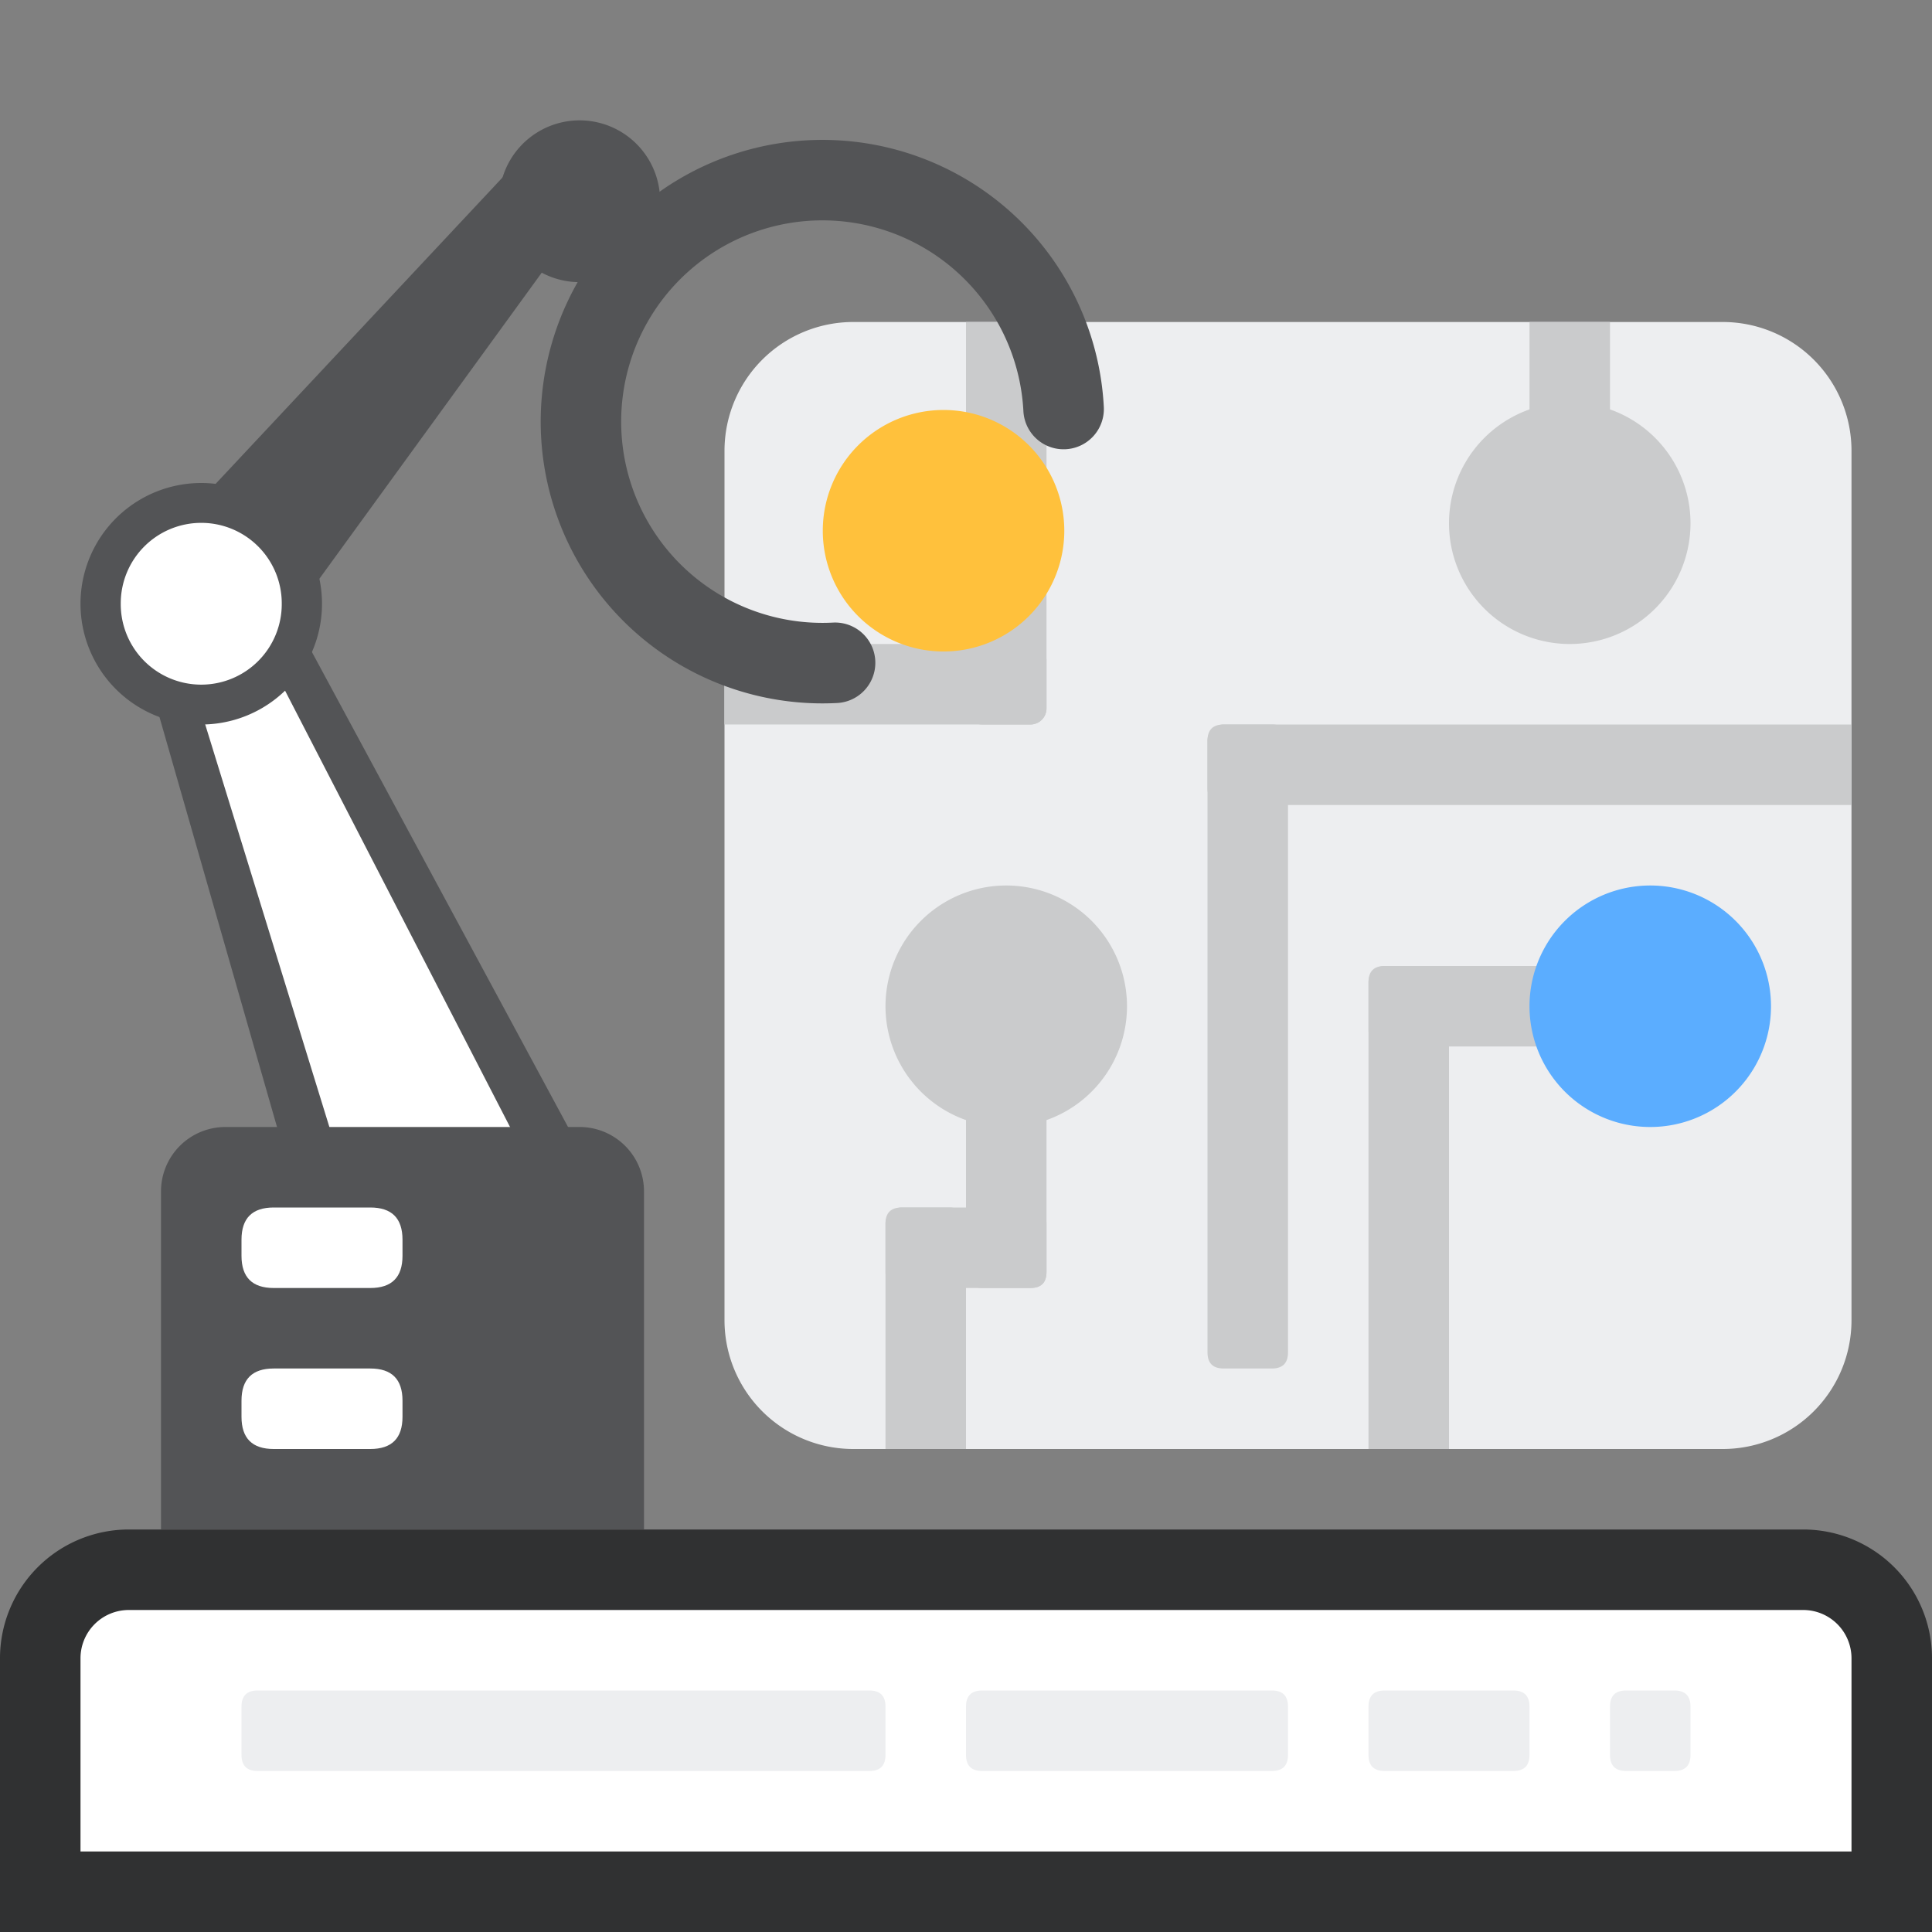
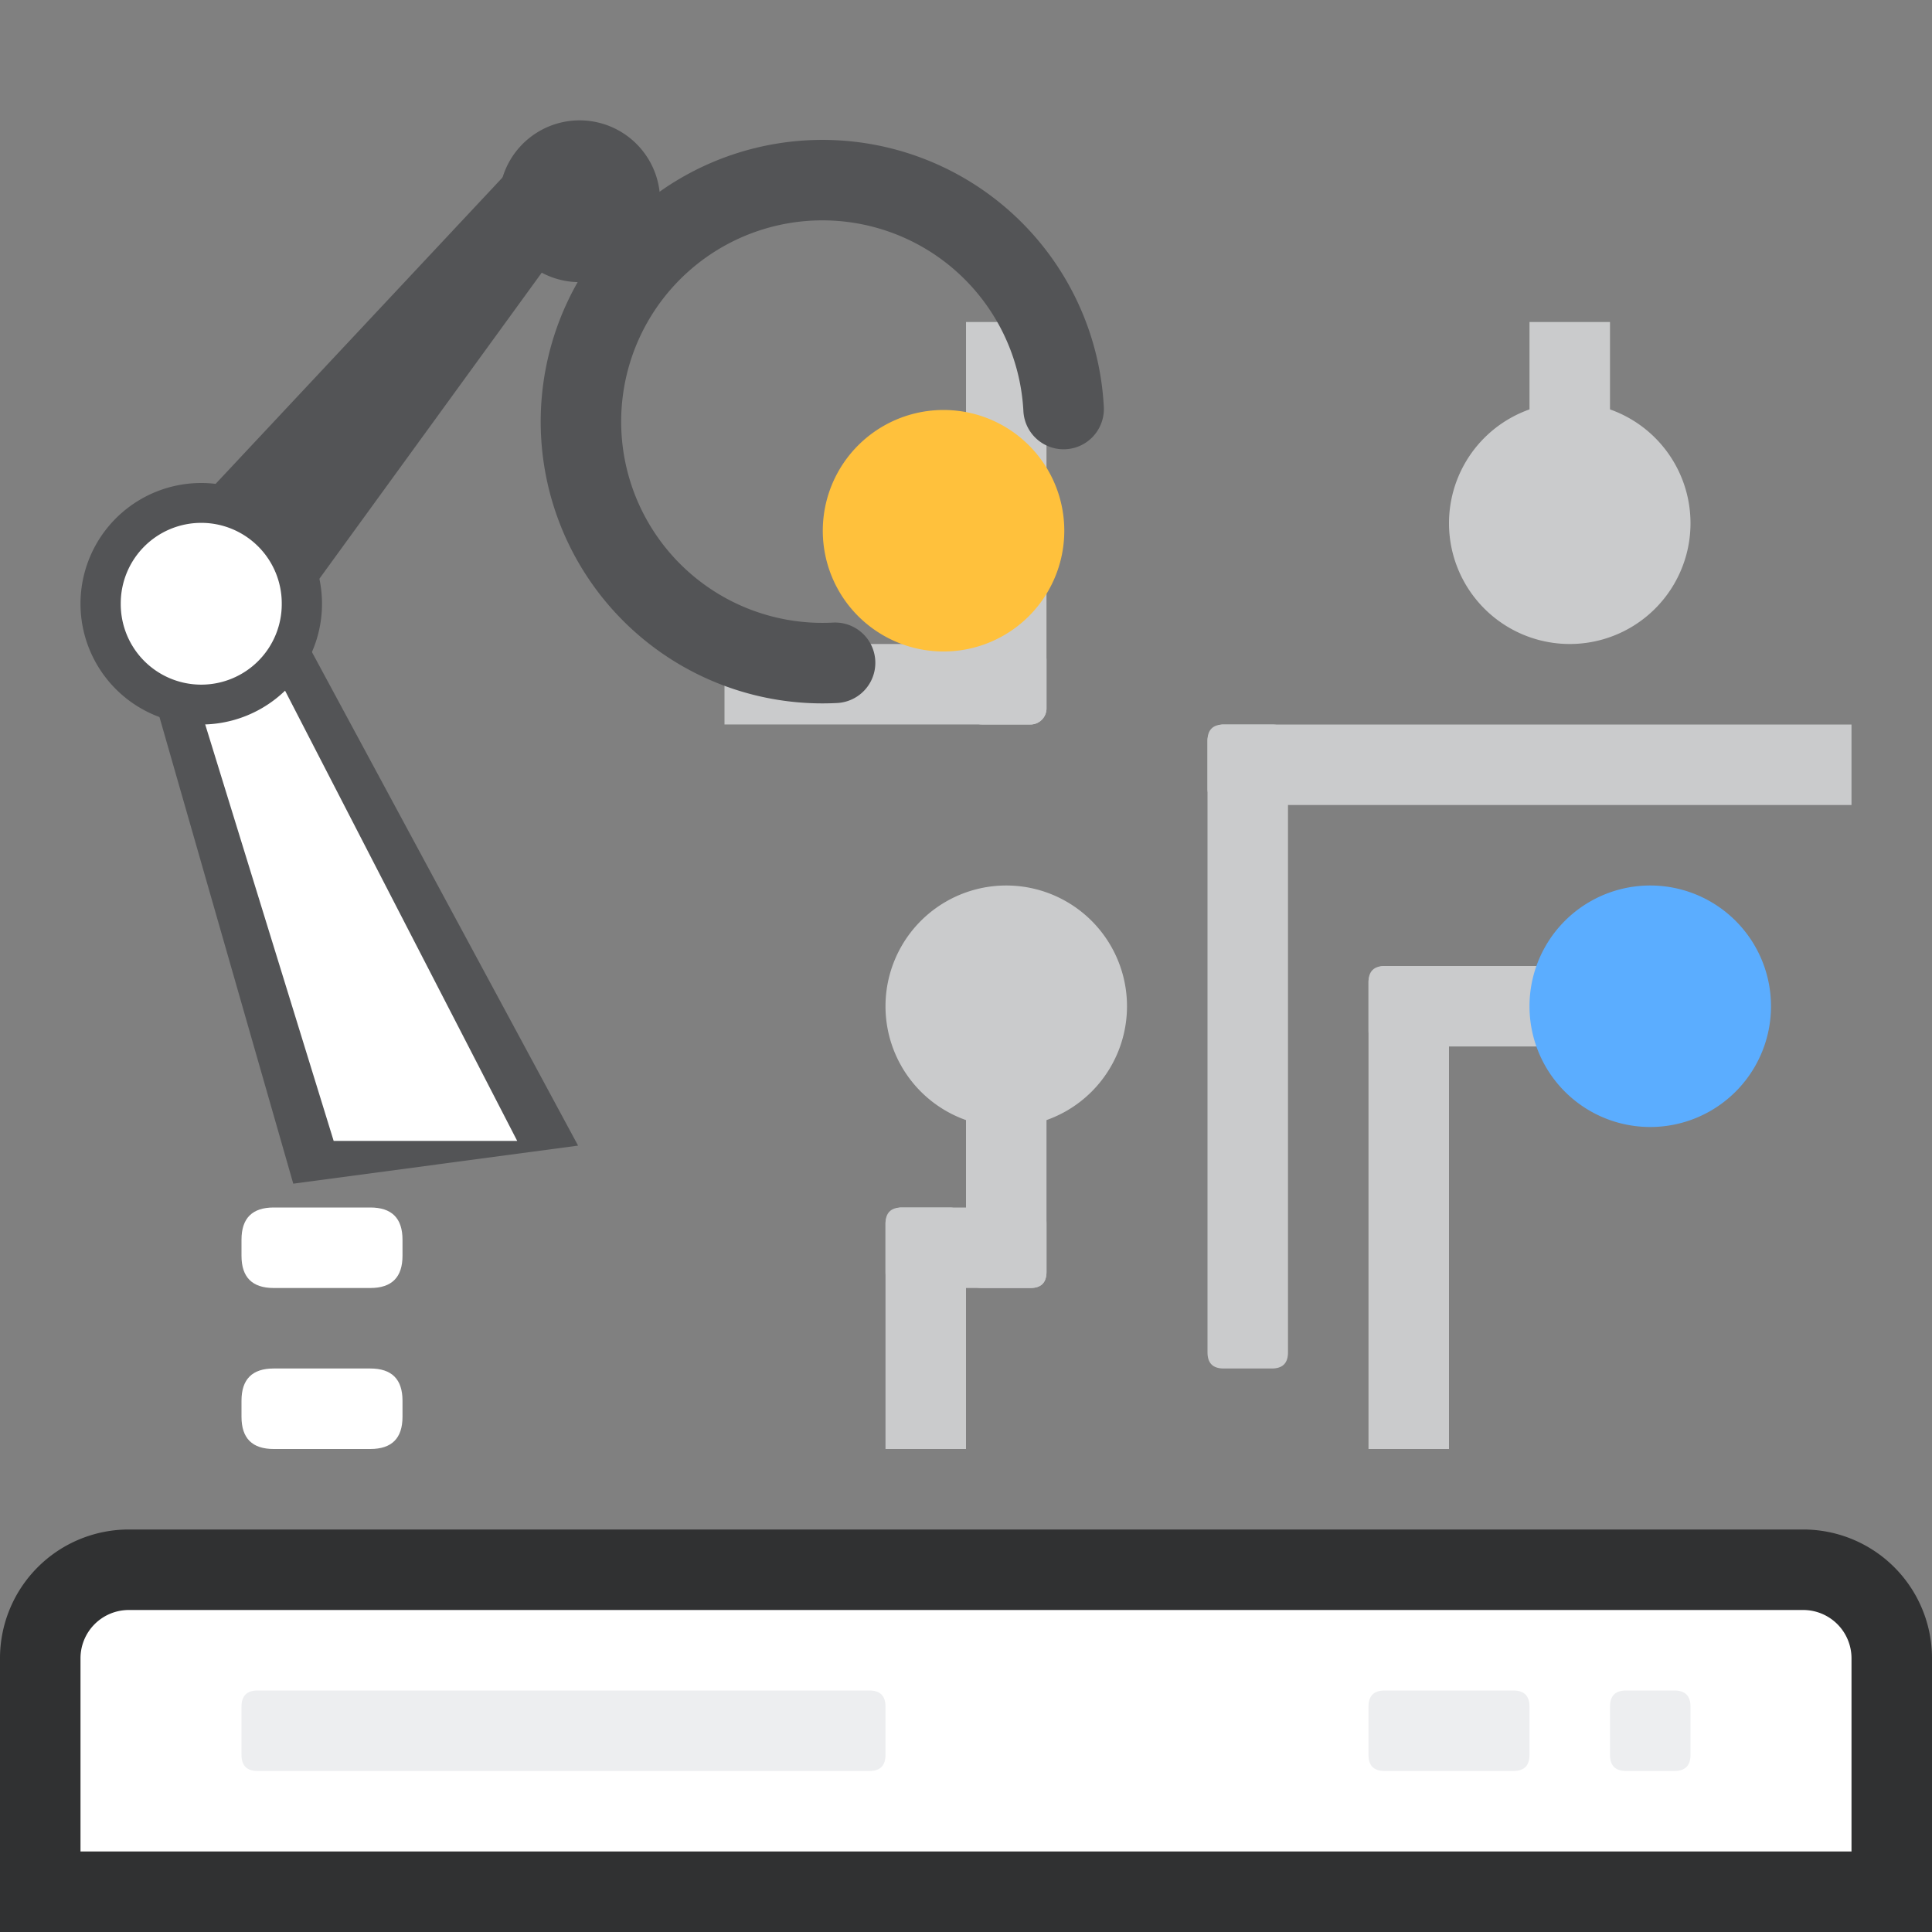
<svg xmlns="http://www.w3.org/2000/svg" t="1684678561746" class="icon" viewBox="0 0 1024 1024" version="1.1" p-id="3371" width="200" height="200">
  <rect x="0" y="0" width="1024" height="1024" fill="#808080" stroke="none" />
  <path d="M68.267 810.667h887.467a68.267 68.267 0 0 1 68.267 68.267v145.067H0v-145.067a68.267 68.267 0 0 1 68.267-68.267z" fill="#111314" fill-opacity=".72" p-id="3372" />
  <path d="M981.333 878.933a25.6 25.6 0 0 0-25.6-25.6H68.267a25.6 25.6 0 0 0-25.6 25.6v102.4h938.667v-102.4z" fill="#FFFFFF" p-id="3373" />
  <path d="M128 896m8.533 0l324.267 0q8.533 0 8.533 8.533l0 25.6q0 8.533-8.533 8.533l-324.267 0q-8.533 0-8.533-8.533l0-25.6q0-8.533 8.533-8.533Z" fill="#EDEEF0" p-id="3374" />
-   <path d="M512 896m8.533 0l153.6 0q8.533 0 8.533 8.533l0 25.6q0 8.533-8.533 8.533l-153.6 0q-8.533 0-8.533-8.533l0-25.6q0-8.533 8.533-8.533Z" fill="#EDEEF0" p-id="3375" />
  <path d="M725.333 896m8.533 0l68.267 0q8.533 0 8.533 8.533l0 25.6q0 8.533-8.533 8.533l-68.267 0q-8.533 0-8.533-8.533l0-25.6q0-8.533 8.533-8.533Z" fill="#EDEEF0" p-id="3376" />
  <path d="M853.333 896m8.533 0l25.6 0q8.533 0 8.533 8.533l0 25.6q0 8.533-8.533 8.533l-25.6 0q-8.533 0-8.533-8.533l0-25.6q0-8.533 8.533-8.533Z" fill="#EDEEF0" p-id="3377" />
-   <path d="M913.067 170.667a68.267 68.267 0 0 1 68.267 68.267v460.8a68.267 68.267 0 0 1-68.267 68.267H452.267a68.267 68.267 0 0 1-68.267-68.267V238.933a68.267 68.267 0 0 1 68.267-68.267h460.8z" fill="#EDEEF0" p-id="3378" />
  <path d="M733.867 512h25.6c4.693 0 8.533 3.84 8.533 8.533v247.467h-42.667v-247.467c0-4.693 3.84-8.533 8.533-8.533zM853.333 170.667h-42.667v119.467c0 4.693 3.84 8.533 8.533 8.533h25.6a8.533 8.533 0 0 0 8.533-8.533v-119.467zM512 170.667h42.667v204.8a8.533 8.533 0 0 1-8.533 8.533h-25.6a8.533 8.533 0 0 1-8.533-8.533v-204.8z" fill="#CACBCC" p-id="3379" />
  <path d="M640 384m8.533 0l25.6 0q8.533 0 8.533 8.533l0 324.267q0 8.533-8.533 8.533l-25.6 0q-8.533 0-8.533-8.533l0-324.267q0-8.533 8.533-8.533Z" fill="#CACBCC" p-id="3380" />
  <path d="M512 512m8.533 0l25.6 0q8.533 0 8.533 8.533l0 153.6q0 8.533-8.533 8.533l-25.6 0q-8.533 0-8.533-8.533l0-153.6q0-8.533 8.533-8.533Z" fill="#CACBCC" p-id="3381" />
  <path d="M503.467 640h-25.6a8.533 8.533 0 0 0-8.533 8.533v119.467h42.667v-119.467a8.533 8.533 0 0 0-8.533-8.533z" fill="#CACBCC" p-id="3382" />
  <path d="M469.333 640m8.533 0l68.267 0q8.533 0 8.533 8.533l0 25.6q0 8.533-8.533 8.533l-68.267 0q-8.533 0-8.533-8.533l0-25.6q0-8.533 8.533-8.533Z" fill="#CACBCC" p-id="3383" />
  <path d="M725.333 512m8.533 0l110.933 0q8.533 0 8.533 8.533l0 25.6q0 8.533-8.533 8.533l-110.933 0q-8.533 0-8.533-8.533l0-25.6q0-8.533 8.533-8.533Z" fill="#CACBCC" p-id="3384" />
  <path d="M384 341.333h162.133c4.693 0 8.533 3.84 8.533 8.533v25.6a8.533 8.533 0 0 1-8.533 8.533H384v-42.667zM648.533 384H981.333v42.667h-332.8a8.533 8.533 0 0 1-8.533-8.533v-25.6c0-4.693 3.84-8.533 8.533-8.533z" fill="#CACBCC" p-id="3385" />
  <path d="M874.667 533.333m-64 0a64 64 0 1 0 128 0 64 64 0 1 0-128 0Z" fill="#5BADFF" p-id="3386" />
  <path d="M533.333 533.333m-64 0a64 64 0 1 0 128 0 64 64 0 1 0-128 0Z" fill="#CACBCC" p-id="3387" />
  <path d="M832 277.333m-64 0a64 64 0 1 0 128 0 64 64 0 1 0-128 0Z" fill="#CACBCC" p-id="3388" />
  <path d="M321.707 96.939l-34.56-25.088L52.053 322.901l69.035 50.176z" fill="#535456" p-id="3389" />
  <path d="M161.28 338.091l-82.048 23.509 76.203 265.771 150.955-20.181z" fill="#535456" p-id="3390" />
  <path d="M274.133 604.715h-97.28L106.667 377.173l42.667-14.507z" fill="#FFFFFF" p-id="3391" />
  <path d="M307.2 106.667m-42.667 0a42.667 42.667 0 1 0 85.333 0 42.667 42.667 0 1 0-85.333 0Z" fill="#535456" p-id="3392" />
  <path d="M106.667 320m-64 0a64 64 0 1 0 128 0 64 64 0 1 0-128 0Z" fill="#535456" p-id="3393" />
  <path d="M106.667 320m-42.667 0a42.667 42.667 0 1 0 85.333 0 42.667 42.667 0 1 0-85.333 0Z" fill="#FFFFFF" p-id="3394" />
  <path d="M443.733 372.608a21.333 21.333 0 0 0-2.261-42.624 106.667 106.667 0 1 1 100.949-112.085 21.333 21.333 0 0 0 42.624-2.219A149.333 149.333 0 1 0 443.733 372.608z" fill="#535456" p-id="3395" />
  <path d="M500.096 281.301m-64 0a64 64 0 1 0 128 0 64 64 0 1 0-128 0Z" fill="#FFC13C" p-id="3396" />
-   <path d="M119.467 597.333h187.733a34.133 34.133 0 0 1 34.133 34.133v179.2H85.333v-179.2a34.133 34.133 0 0 1 34.133-34.133z" fill="#535456" p-id="3397" />
  <path d="M128 725.333m17.067 0l51.2 0q17.067 0 17.067 17.067l0 8.533q0 17.067-17.067 17.067l-51.2 0q-17.067 0-17.067-17.067l0-8.533q0-17.067 17.067-17.067Z" fill="#FFFFFF" p-id="3398" />
  <path d="M128 640m17.067 0l51.2 0q17.067 0 17.067 17.067l0 8.533q0 17.067-17.067 17.067l-51.2 0q-17.067 0-17.067-17.067l0-8.533q0-17.067 17.067-17.067Z" fill="#FFFFFF" p-id="3399" />
</svg>